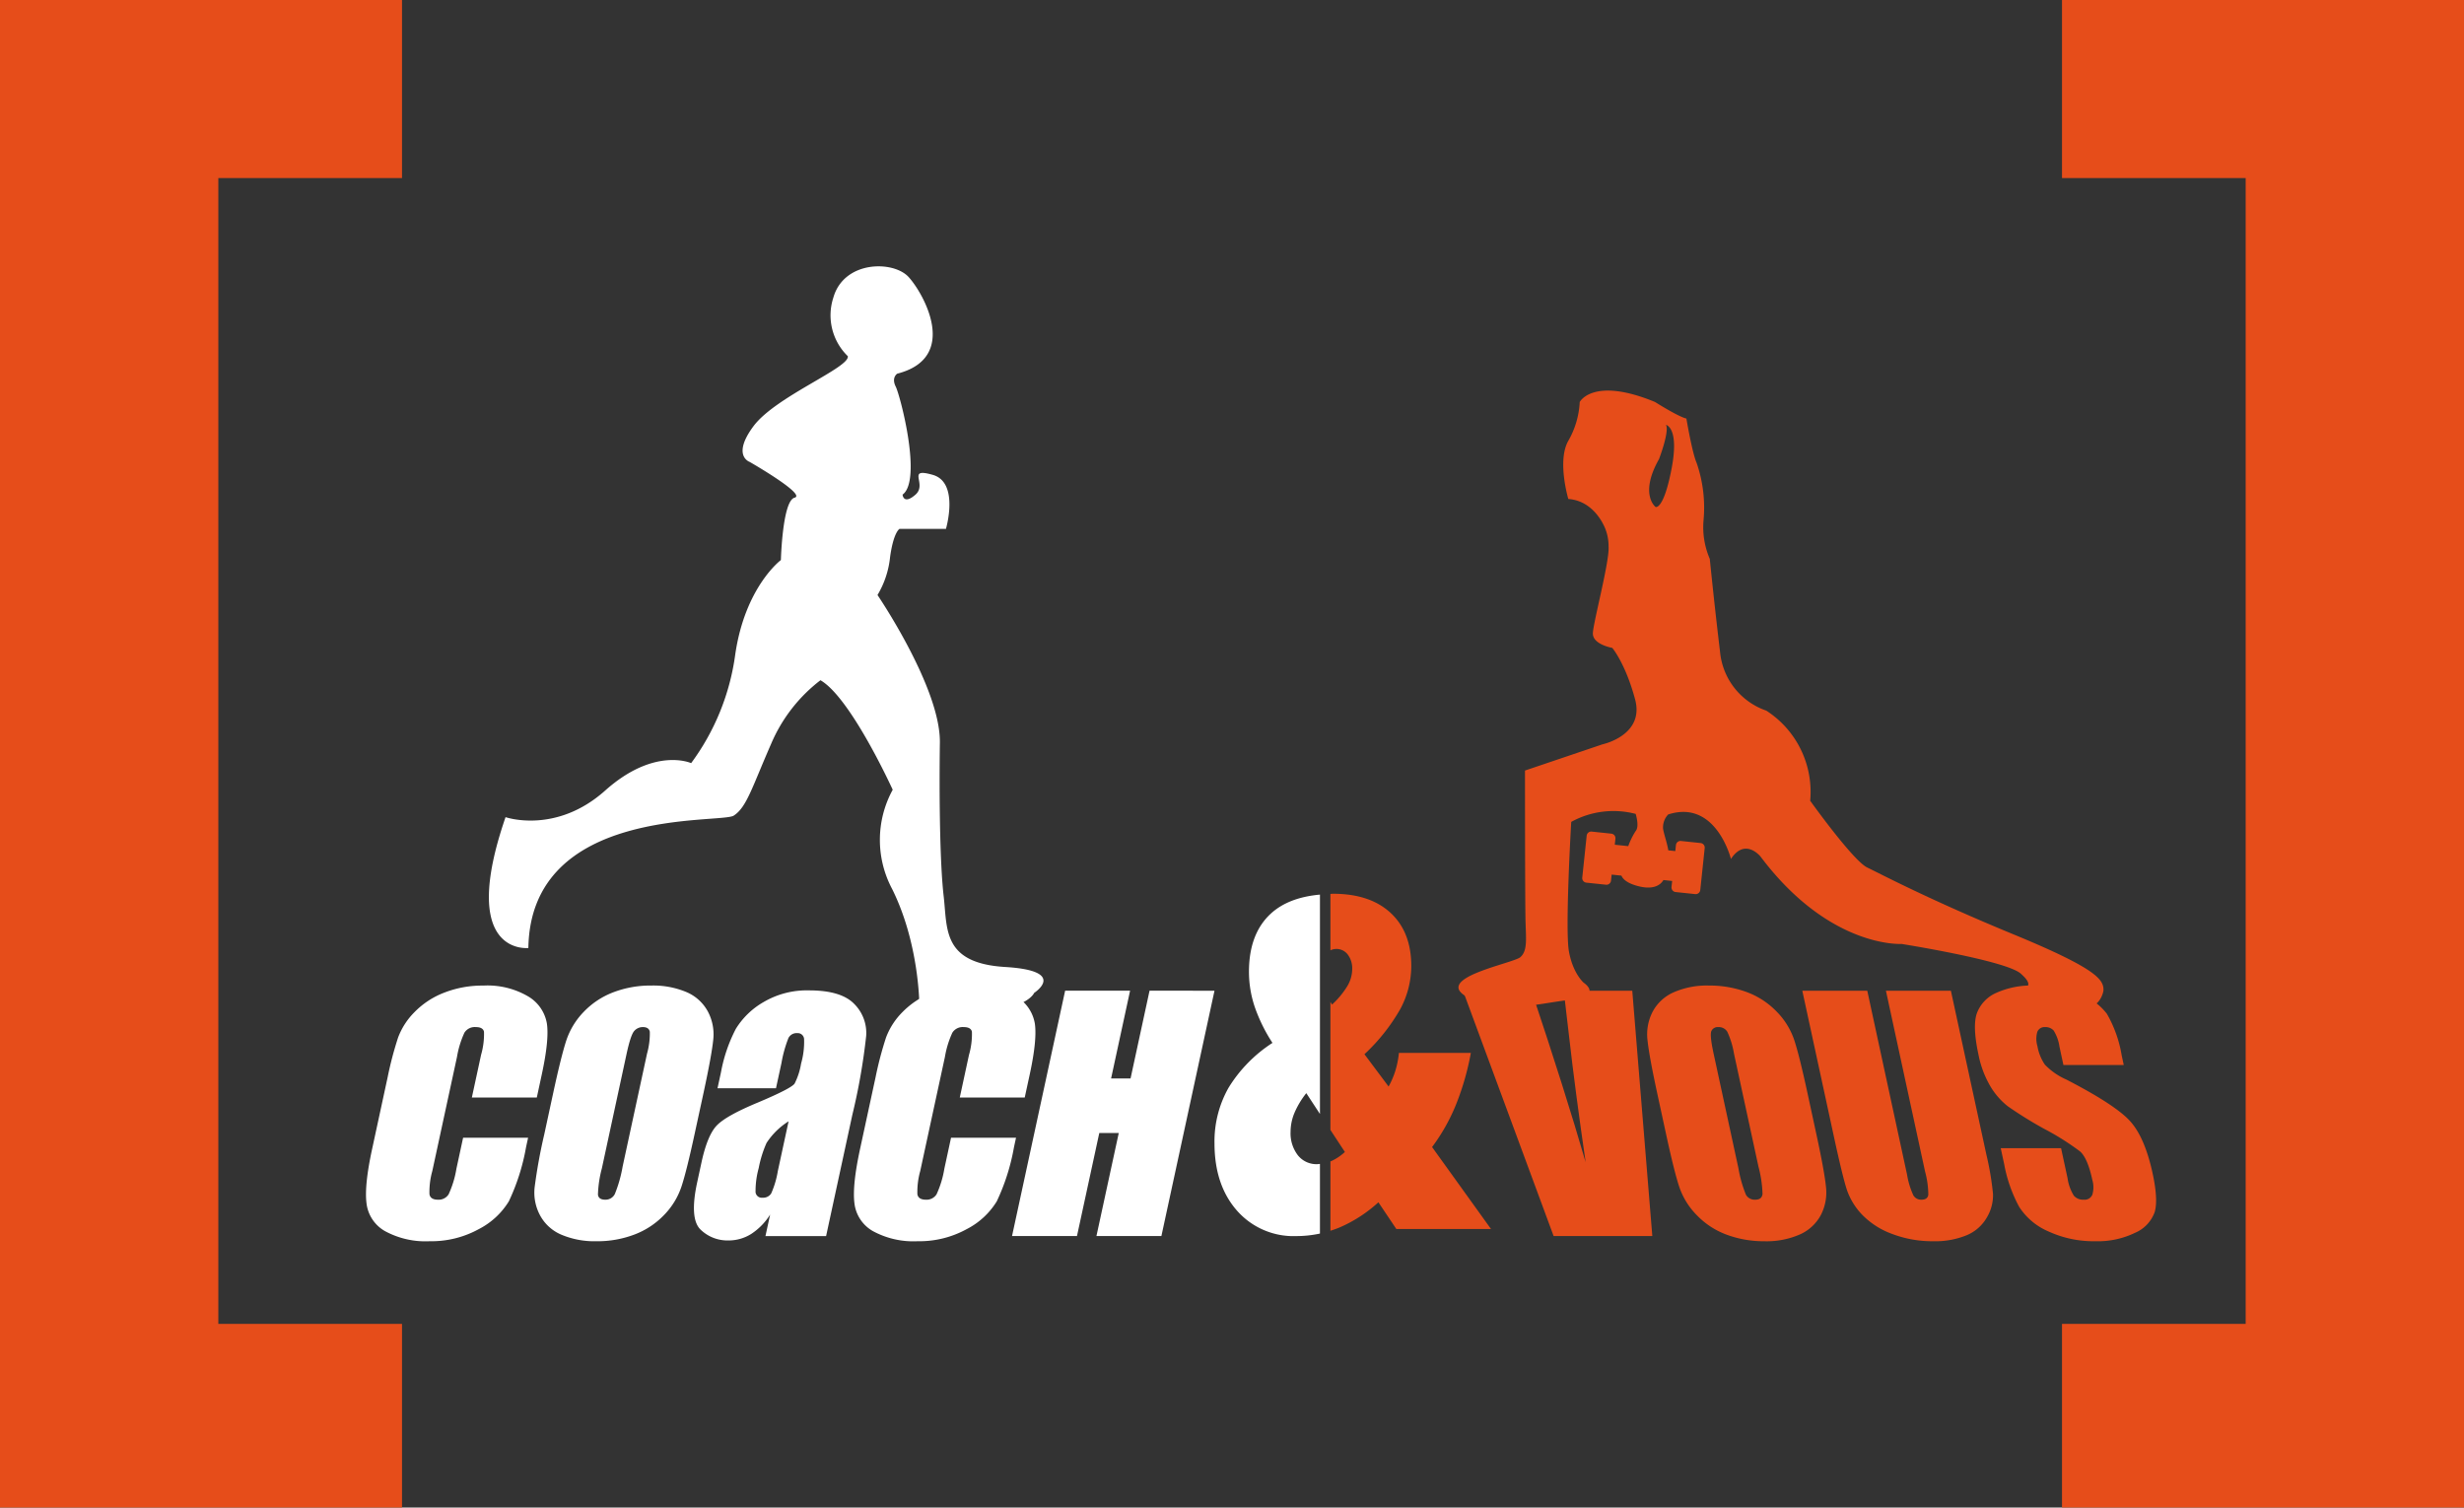
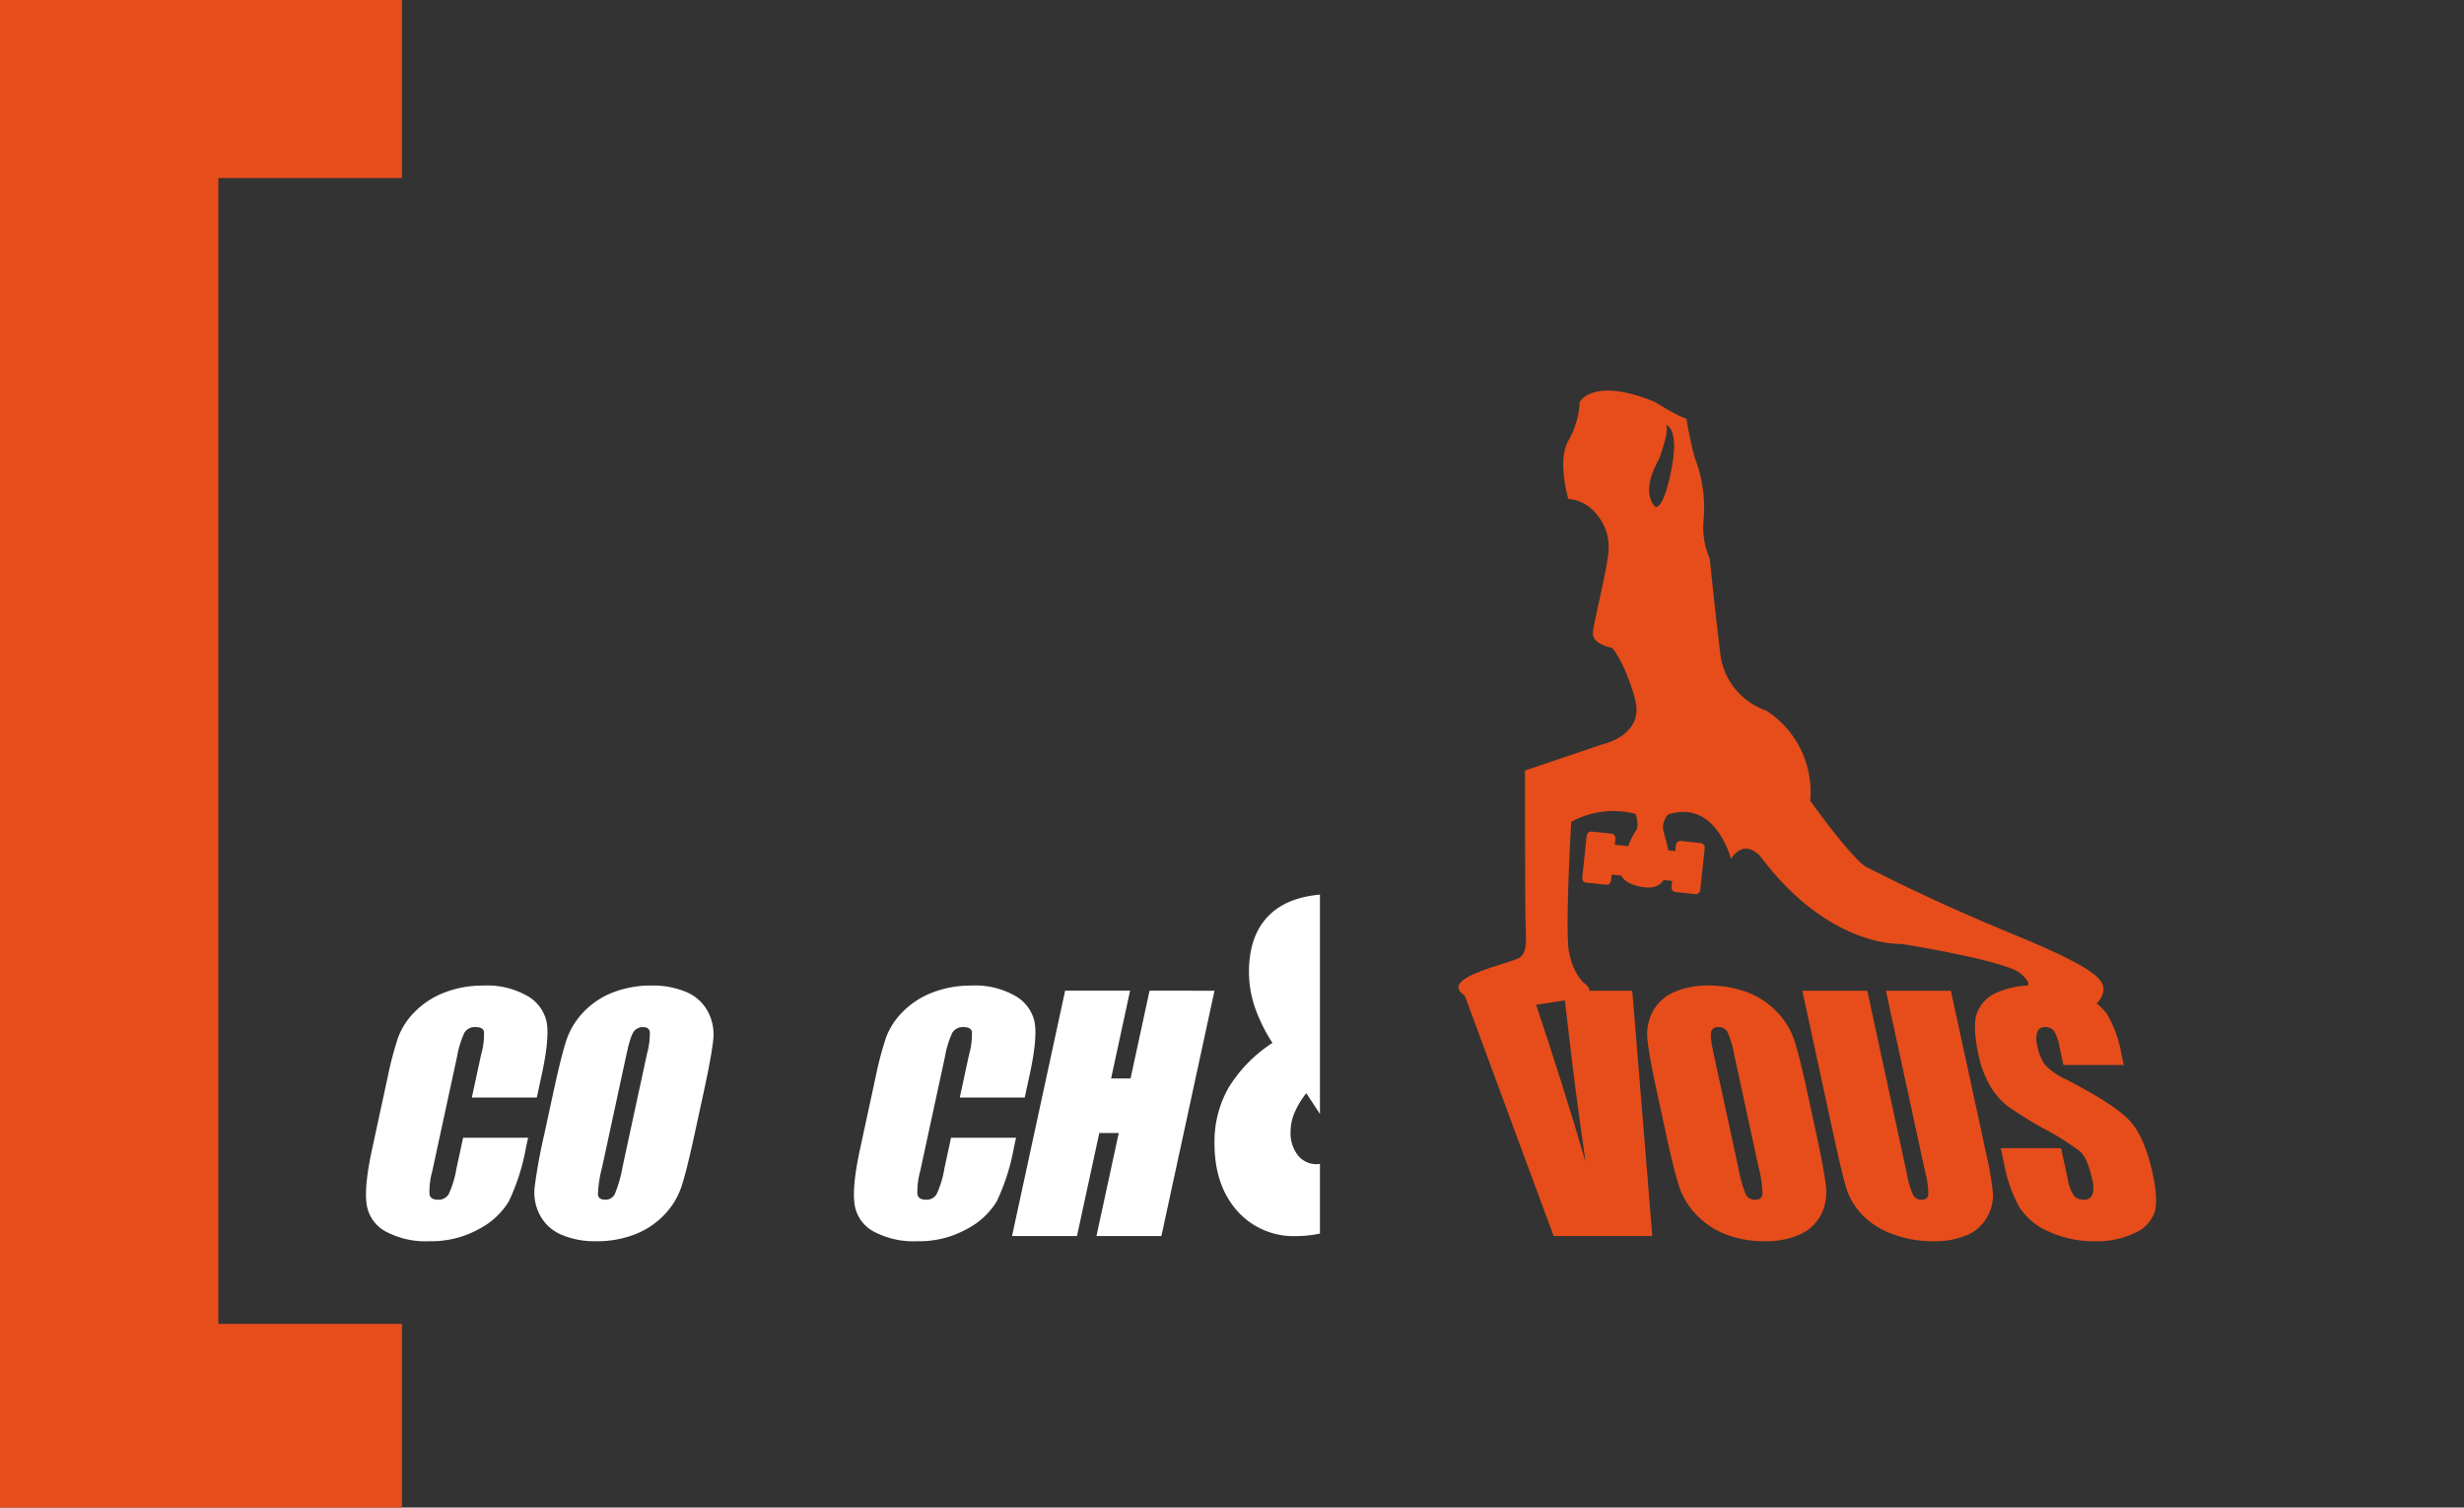
<svg xmlns="http://www.w3.org/2000/svg" width="428.141" height="261.943" viewBox="0 0 428.141 261.943">
  <rect x="0" y="0" width="428.141" height="261.943" fill="#333333" stroke="none" />
  <defs>
    <style>.a{fill:#fff;}.b{fill:#e64d1a;}.c{fill:none;}</style>
  </defs>
  <g transform="translate(-28.347 -28.346)">
    <g transform="translate(91.947 74.623)">
-       <path class="a" d="M228.6,119.076a9.9,9.9,0,0,1-2.512-10.177c1.851-6.476,10.441-6.476,13.085-3.568s8.855,14.01-1.982,16.785c0,0-1.058.661-.264,2.247s4.626,16.256,1.19,18.768c0,0,.132,1.85,2.247,0s-1.685-4.758,2.99-3.436,2.3,9.384,2.3,9.384h-8.063s-1.041.529-1.644,4.89a16.047,16.047,0,0,1-2.188,6.608s10.97,16.124,10.838,25.641,0,21.015.661,26.7-.264,11.631,10.706,12.291,5.022,4.494,5.022,4.494-2.114,5.155-19.957,2.114c0,0,0-10.705-4.758-20.222a18.14,18.14,0,0,1,.132-17.182s-7.269-15.993-12.556-19.032a27.448,27.448,0,0,0-8.591,11.1c-3.3,7.534-4.23,10.97-6.477,12.424s-35.289-1.718-35.685,23c0,0-12.292,1.454-3.965-22.733,0,0,8.723,3.04,17.314-4.626s14.935-4.758,14.935-4.758a40.938,40.938,0,0,0,7.665-18.9c1.718-11.763,7.93-16.389,7.93-16.389s.264-10.309,2.379-10.838-7.8-6.212-7.8-6.212-3.172-1.057.66-6.212S228.993,121.058,228.6,119.076Z" transform="translate(-144.886 -103.465)" />
      <path class="b" d="M536.113,232.981c-14.671-6.047-22.9-10.408-25.376-11.6s-9.913-11.6-9.913-11.6a16.787,16.787,0,0,0-7.633-15.662,11.982,11.982,0,0,1-8.029-10.21c-.991-8.227-1.784-16.158-1.784-16.158a13.867,13.867,0,0,1-1.09-6.641A23.782,23.782,0,0,0,481.1,151.1c-.793-1.784-1.785-7.732-1.785-7.732-1.387-.3-5.451-2.874-5.451-2.874-10.8-4.461-13.085,0-13.085,0a15,15,0,0,1-1.982,6.741c-1.982,3.469,0,10.111,0,10.111,4.808.347,6.493,5.353,6.493,5.353a8.241,8.241,0,0,1,.5,2.924c.2,2.478-2.627,13.035-2.726,15.017s3.37,2.578,3.37,2.578,2.279,2.676,3.965,8.938-5.65,7.815-5.65,7.815l-13.481,4.56s0,23.394.1,26.467.3,4.857-.892,5.947-15.067,3.569-9.418,6.84,11.995,1.289,17.943.594,2.478-2.974,2.478-2.974-1.883-1.586-2.577-5.452.4-22.5.4-22.5a15.2,15.2,0,0,1,11.2-1.387s.694,2.181,0,2.974a12.353,12.353,0,0,0-1.291,2.626l-2.34-.246.11-1.051a.794.794,0,0,0-.705-.872l-3.416-.36a.794.794,0,0,0-.872.705l-.769,7.295a.794.794,0,0,0,.706.872l3.416.36a.794.794,0,0,0,.872-.705l.111-1.053,1.7.179c.234.567.943,1.347,3.074,1.865,2.846.692,3.892-.516,4.222-1.1l1.519.16-.111,1.053a.8.8,0,0,0,.706.872l3.419.361a.8.8,0,0,0,.872-.706l.769-7.295a.794.794,0,0,0-.705-.872l-3.419-.36a.794.794,0,0,0-.872.705l-.111,1.05-1.218-.128c-.218-1.35-.782-2.873-.908-3.757a3.239,3.239,0,0,1,.892-2.478c8.327-2.677,10.9,7.731,10.9,7.731,2.478-3.767,5.154-.4,5.154-.4,11.994,15.959,24.484,15.166,24.484,15.166s18.14,2.875,20.718,5.155,1.19,2.775-2.578,3.469-.3,2.379-.3,2.379,12.292.3,14.572,0,2.676-2.874,2.676-2.874C551.874,240.911,550.784,239.027,536.113,232.981Zm-59.377-80.887c-1.388,7.236-2.776,6.642-2.776,6.642s-2.875-2.181.6-8.327c1.952-5.309,1.19-5.948,1.19-5.948S478.125,144.857,476.737,152.093Z" transform="translate(-249.888 -116.922)" />
      <g transform="translate(0 109.018)">
        <g transform="translate(0 15.953)">
          <path class="a" d="M161.26,325.781H149.974l1.6-7.41a13.012,13.012,0,0,0,.511-4.033c-.126-.533-.6-.8-1.426-.8a2.122,2.122,0,0,0-1.975.972,16.514,16.514,0,0,0-1.293,4.216l-4.283,19.8a13.471,13.471,0,0,0-.5,4.058c.113.629.606.945,1.483.945a2.034,2.034,0,0,0,1.854-.948,17.39,17.39,0,0,0,1.353-4.461l1.158-5.359h11.292l-.36,1.664a36.911,36.911,0,0,1-2.984,9.385,13.181,13.181,0,0,1-5.261,4.851,17.031,17.031,0,0,1-8.479,2.082,14.723,14.723,0,0,1-7.8-1.763,6.418,6.418,0,0,1-3.2-4.885q-.378-3.118.984-9.386l2.693-12.456a61.188,61.188,0,0,1,1.82-6.911,12.4,12.4,0,0,1,2.879-4.436,14.377,14.377,0,0,1,5.148-3.357,18.188,18.188,0,0,1,6.769-1.223,13.956,13.956,0,0,1,7.82,1.893,6.777,6.777,0,0,1,3.239,4.721q.408,2.825-.883,8.794Z" transform="translate(-131.586 -306.324)" />
          <path class="a" d="M206.9,332.18q-1.391,6.426-2.278,9.095a12.923,12.923,0,0,1-2.987,4.885,13.992,13.992,0,0,1-5.116,3.4,18.107,18.107,0,0,1-6.69,1.187,14.781,14.781,0,0,1-6.018-1.118,7.518,7.518,0,0,1-3.738-3.358,8.342,8.342,0,0,1-.959-4.87,91.943,91.943,0,0,1,1.675-9.215l1.577-7.3q1.391-6.421,2.277-9.095a13.047,13.047,0,0,1,2.99-4.885,13.974,13.974,0,0,1,5.116-3.4,18.1,18.1,0,0,1,6.693-1.186,14.84,14.84,0,0,1,6.015,1.118A7.584,7.584,0,0,1,209.2,310.8a8.42,8.42,0,0,1,.959,4.873q-.256,2.63-1.675,9.212Zm-8.258-14.008a13.1,13.1,0,0,0,.492-3.807c-.107-.551-.5-.827-1.205-.827a1.957,1.957,0,0,0-1.5.669q-.615.674-1.331,3.965L190.8,338.078a19.887,19.887,0,0,0-.681,4.582q.123.869,1.249.867a1.792,1.792,0,0,0,1.691-1,23.249,23.249,0,0,0,1.35-4.765Z" transform="translate(-149.82 -306.324)" />
        </g>
        <g transform="translate(56.974 16.789)">
-           <path class="a" d="M238.33,324.682H228.17l.609-2.813a26.779,26.779,0,0,1,2.574-7.506,13.57,13.57,0,0,1,4.832-4.659,14.824,14.824,0,0,1,7.892-2.023q5.5,0,7.787,2.292A7.127,7.127,0,0,1,254,315.6a107.844,107.844,0,0,1-2.409,13.729l-4.555,21.043H236.5l.811-3.736a10.94,10.94,0,0,1-3.293,3.37,7.364,7.364,0,0,1-3.983,1.125,6.711,6.711,0,0,1-4.807-1.881q-1.964-1.877-.59-8.23l.745-3.441q1.022-4.712,2.649-6.416t7.11-3.98q5.867-2.468,6.428-3.318a11.917,11.917,0,0,0,1.123-3.476,13.669,13.669,0,0,0,.517-4.281,1.1,1.1,0,0,0-1.167-1,1.606,1.606,0,0,0-1.546.84,22.008,22.008,0,0,0-1.214,4.343Zm2.189,5.749a12.462,12.462,0,0,0-3.832,3.761,19.868,19.868,0,0,0-1.36,4.362,15.081,15.081,0,0,0-.548,4.2,1.085,1.085,0,0,0,1.23.948,1.63,1.63,0,0,0,1.489-.741,16.037,16.037,0,0,0,1.154-3.9Z" transform="translate(-224.069 -307.681)" />
-         </g>
+           </g>
        <g transform="translate(84.78 15.953)">
          <path class="a" d="M298.879,325.781H287.593l1.6-7.41a13.006,13.006,0,0,0,.511-4.033c-.126-.533-.6-.8-1.426-.8a2.122,2.122,0,0,0-1.974.972,16.491,16.491,0,0,0-1.293,4.216l-4.284,19.8a13.47,13.47,0,0,0-.5,4.058c.114.629.606.945,1.483.945a2.035,2.035,0,0,0,1.855-.948,17.37,17.37,0,0,0,1.353-4.461l1.158-5.359h11.292l-.36,1.664a36.94,36.94,0,0,1-2.984,9.385,13.182,13.182,0,0,1-5.262,4.851,17.029,17.029,0,0,1-8.478,2.082,14.721,14.721,0,0,1-7.8-1.763,6.417,6.417,0,0,1-3.2-4.885c-.253-2.079.082-5.211.984-9.386l2.694-12.456a61.084,61.084,0,0,1,1.82-6.911,12.408,12.408,0,0,1,2.88-4.436,14.371,14.371,0,0,1,5.148-3.357,18.183,18.183,0,0,1,6.769-1.223,13.956,13.956,0,0,1,7.82,1.893,6.78,6.78,0,0,1,3.24,4.721q.407,2.825-.883,8.794Z" transform="translate(-269.204 -306.324)" />
          <path class="a" d="M348.974,307.777,339.748,350.4H328.462l3.877-17.9h-3.382l-3.877,17.9H313.795l9.226-42.628h11.286l-3.3,15.247h3.382l3.3-15.247Z" transform="translate(-286.325 -306.882)" />
        </g>
        <g transform="translate(190.604 15.953)">
          <path class="b" d="M470.4,307.777l3.483,42.628H456.735l-15.752-42.628h11.9q5.89,17.61,9.415,29.806-1.793-12.323-2.88-21.879l-.927-7.927Z" transform="translate(-440.983 -306.882)" />
          <path class="b" d="M522.347,332.18q1.391,6.426,1.659,9.095a8.506,8.506,0,0,1-.87,4.885,7.593,7.593,0,0,1-3.646,3.4,14.362,14.362,0,0,1-6.182,1.187,18.511,18.511,0,0,1-6.5-1.118,13.828,13.828,0,0,1-5.192-3.358,12.868,12.868,0,0,1-3.065-4.87q-.89-2.634-2.316-9.215l-1.58-7.3q-1.386-6.421-1.659-9.095a8.538,8.538,0,0,1,.874-4.885,7.569,7.569,0,0,1,3.646-3.4,14.358,14.358,0,0,1,6.18-1.186,18.583,18.583,0,0,1,6.5,1.118,13.891,13.891,0,0,1,5.192,3.357,12.888,12.888,0,0,1,3.066,4.873q.889,2.63,2.315,9.212ZM508.03,318.173a15.024,15.024,0,0,0-1.158-3.807,1.715,1.715,0,0,0-1.561-.827,1.215,1.215,0,0,0-1.208.669q-.326.674.388,3.965l4.309,19.906a21.823,21.823,0,0,0,1.3,4.582,1.73,1.73,0,0,0,1.625.867c.766,0,1.189-.335,1.259-1a20.993,20.993,0,0,0-.71-4.765Z" transform="translate(-460.934 -306.324)" />
          <path class="b" d="M562.509,307.777l6.169,28.489a50.549,50.549,0,0,1,1.148,6.806A7.467,7.467,0,0,1,568.8,347.1a7.256,7.256,0,0,1-3.492,3.138,14.3,14.3,0,0,1-5.867,1.063,19.528,19.528,0,0,1-7.138-1.264,13.875,13.875,0,0,1-5.164-3.29,11.706,11.706,0,0,1-2.669-4.278q-.757-2.254-2.315-9.467l-5.463-25.224H547.98l6.915,31.965a14.091,14.091,0,0,0,1.082,3.569,1.556,1.556,0,0,0,1.416.774q1.069,0,1.192-.855a15.663,15.663,0,0,0-.564-4.043l-6.8-31.411Z" transform="translate(-477.729 -306.882)" />
          <path class="b" d="M611.24,320.121H600.759l-.684-3.16a7.221,7.221,0,0,0-1.009-2.819,1.867,1.867,0,0,0-1.474-.6,1.344,1.344,0,0,0-1.366.814,4.381,4.381,0,0,0,.013,2.478,8.237,8.237,0,0,0,1.287,3.215,11.573,11.573,0,0,0,3.754,2.608q8.488,4.387,11.053,7.208t3.924,9.082q.984,4.558.366,6.716a6.182,6.182,0,0,1-3.413,3.618,14.788,14.788,0,0,1-6.92,1.462,18.725,18.725,0,0,1-8.1-1.686,11.343,11.343,0,0,1-5.122-4.29,25.034,25.034,0,0,1-2.6-7.4l-.6-2.788h10.482l1.123,5.185a7.88,7.88,0,0,0,1.107,3.08,2.137,2.137,0,0,0,1.716.684,1.444,1.444,0,0,0,1.488-.867,4.548,4.548,0,0,0-.006-2.581q-.813-3.764-2.113-4.925a45.006,45.006,0,0,0-6.119-3.869,69.847,69.847,0,0,1-6.435-3.978,12.621,12.621,0,0,1-3.009-3.42,17.48,17.48,0,0,1-2.107-5.582q-1.06-4.9-.278-7.162a6.261,6.261,0,0,1,3.35-3.544,14.784,14.784,0,0,1,6.589-1.276,20.411,20.411,0,0,1,7.794,1.393,10.616,10.616,0,0,1,4.864,3.516,21.391,21.391,0,0,1,2.564,7.2Z" transform="translate(-496.426 -306.324)" />
        </g>
        <path class="a" d="M388.754,327.506a4.143,4.143,0,0,1-3.367-1.543,6.264,6.264,0,0,1-1.269-4.107,8.579,8.579,0,0,1,.662-3.234,14.932,14.932,0,0,1,2.07-3.457l2.373,3.617V280.668c-3.613.328-6.5,1.411-8.583,3.346q-3.753,3.494-3.752,10.074a19.1,19.1,0,0,0,1.007,6.1,28.453,28.453,0,0,0,3.077,6.246,24.614,24.614,0,0,0-7.617,7.769,18.923,18.923,0,0,0-2.456,9.665q0,7.248,3.891,11.691A13.077,13.077,0,0,0,385.138,340a19.46,19.46,0,0,0,4.084-.438v-12.1C389.066,327.468,388.912,327.506,388.754,327.506Z" transform="translate(-223.47 -280.52)" />
-         <path class="b" d="M421.258,324.44A33.065,33.065,0,0,0,425.4,317.1a46.259,46.259,0,0,0,2.594-9.014h-12.5a15.8,15.8,0,0,1-.607,3.067,14.4,14.4,0,0,1-1.186,2.769l-4.195-5.613a32.97,32.97,0,0,0,6.237-7.862,15.839,15.839,0,0,0,1.9-7.453q0-5.91-3.588-9.238t-10.017-3.327c-.158,0-.291.026-.447.029v9.8a2.379,2.379,0,0,1,1-.239,2.457,2.457,0,0,1,2.014.967,3.985,3.985,0,0,1,.773,2.565,5.834,5.834,0,0,1-.841,2.918,15.06,15.06,0,0,1-2.663,3.216c-.107-.16-.182-.311-.282-.469v22.244l2.517,3.837a9.2,9.2,0,0,1-2.359,1.58c-.052.023-.1.031-.157.053v12.055c.512-.164,1.022-.339,1.523-.547a24.209,24.209,0,0,0,6.817-4.4l3.118,4.646H431.5Z" transform="translate(-236.022 -280.428)" />
      </g>
    </g>
    <path class="b" d="M98.2,28.346V59.283H66.283V258.374H98.2v31.915H28.347V28.346Z" transform="translate(0 0)" />
-     <path class="b" d="M609.938,28.346V59.283h31.915V258.374H609.938v31.915h69.851V28.346Z" transform="translate(-223.302 0)" />
    <rect class="c" width="428.141" height="261.943" transform="translate(28.347 28.346)" />
  </g>
</svg>